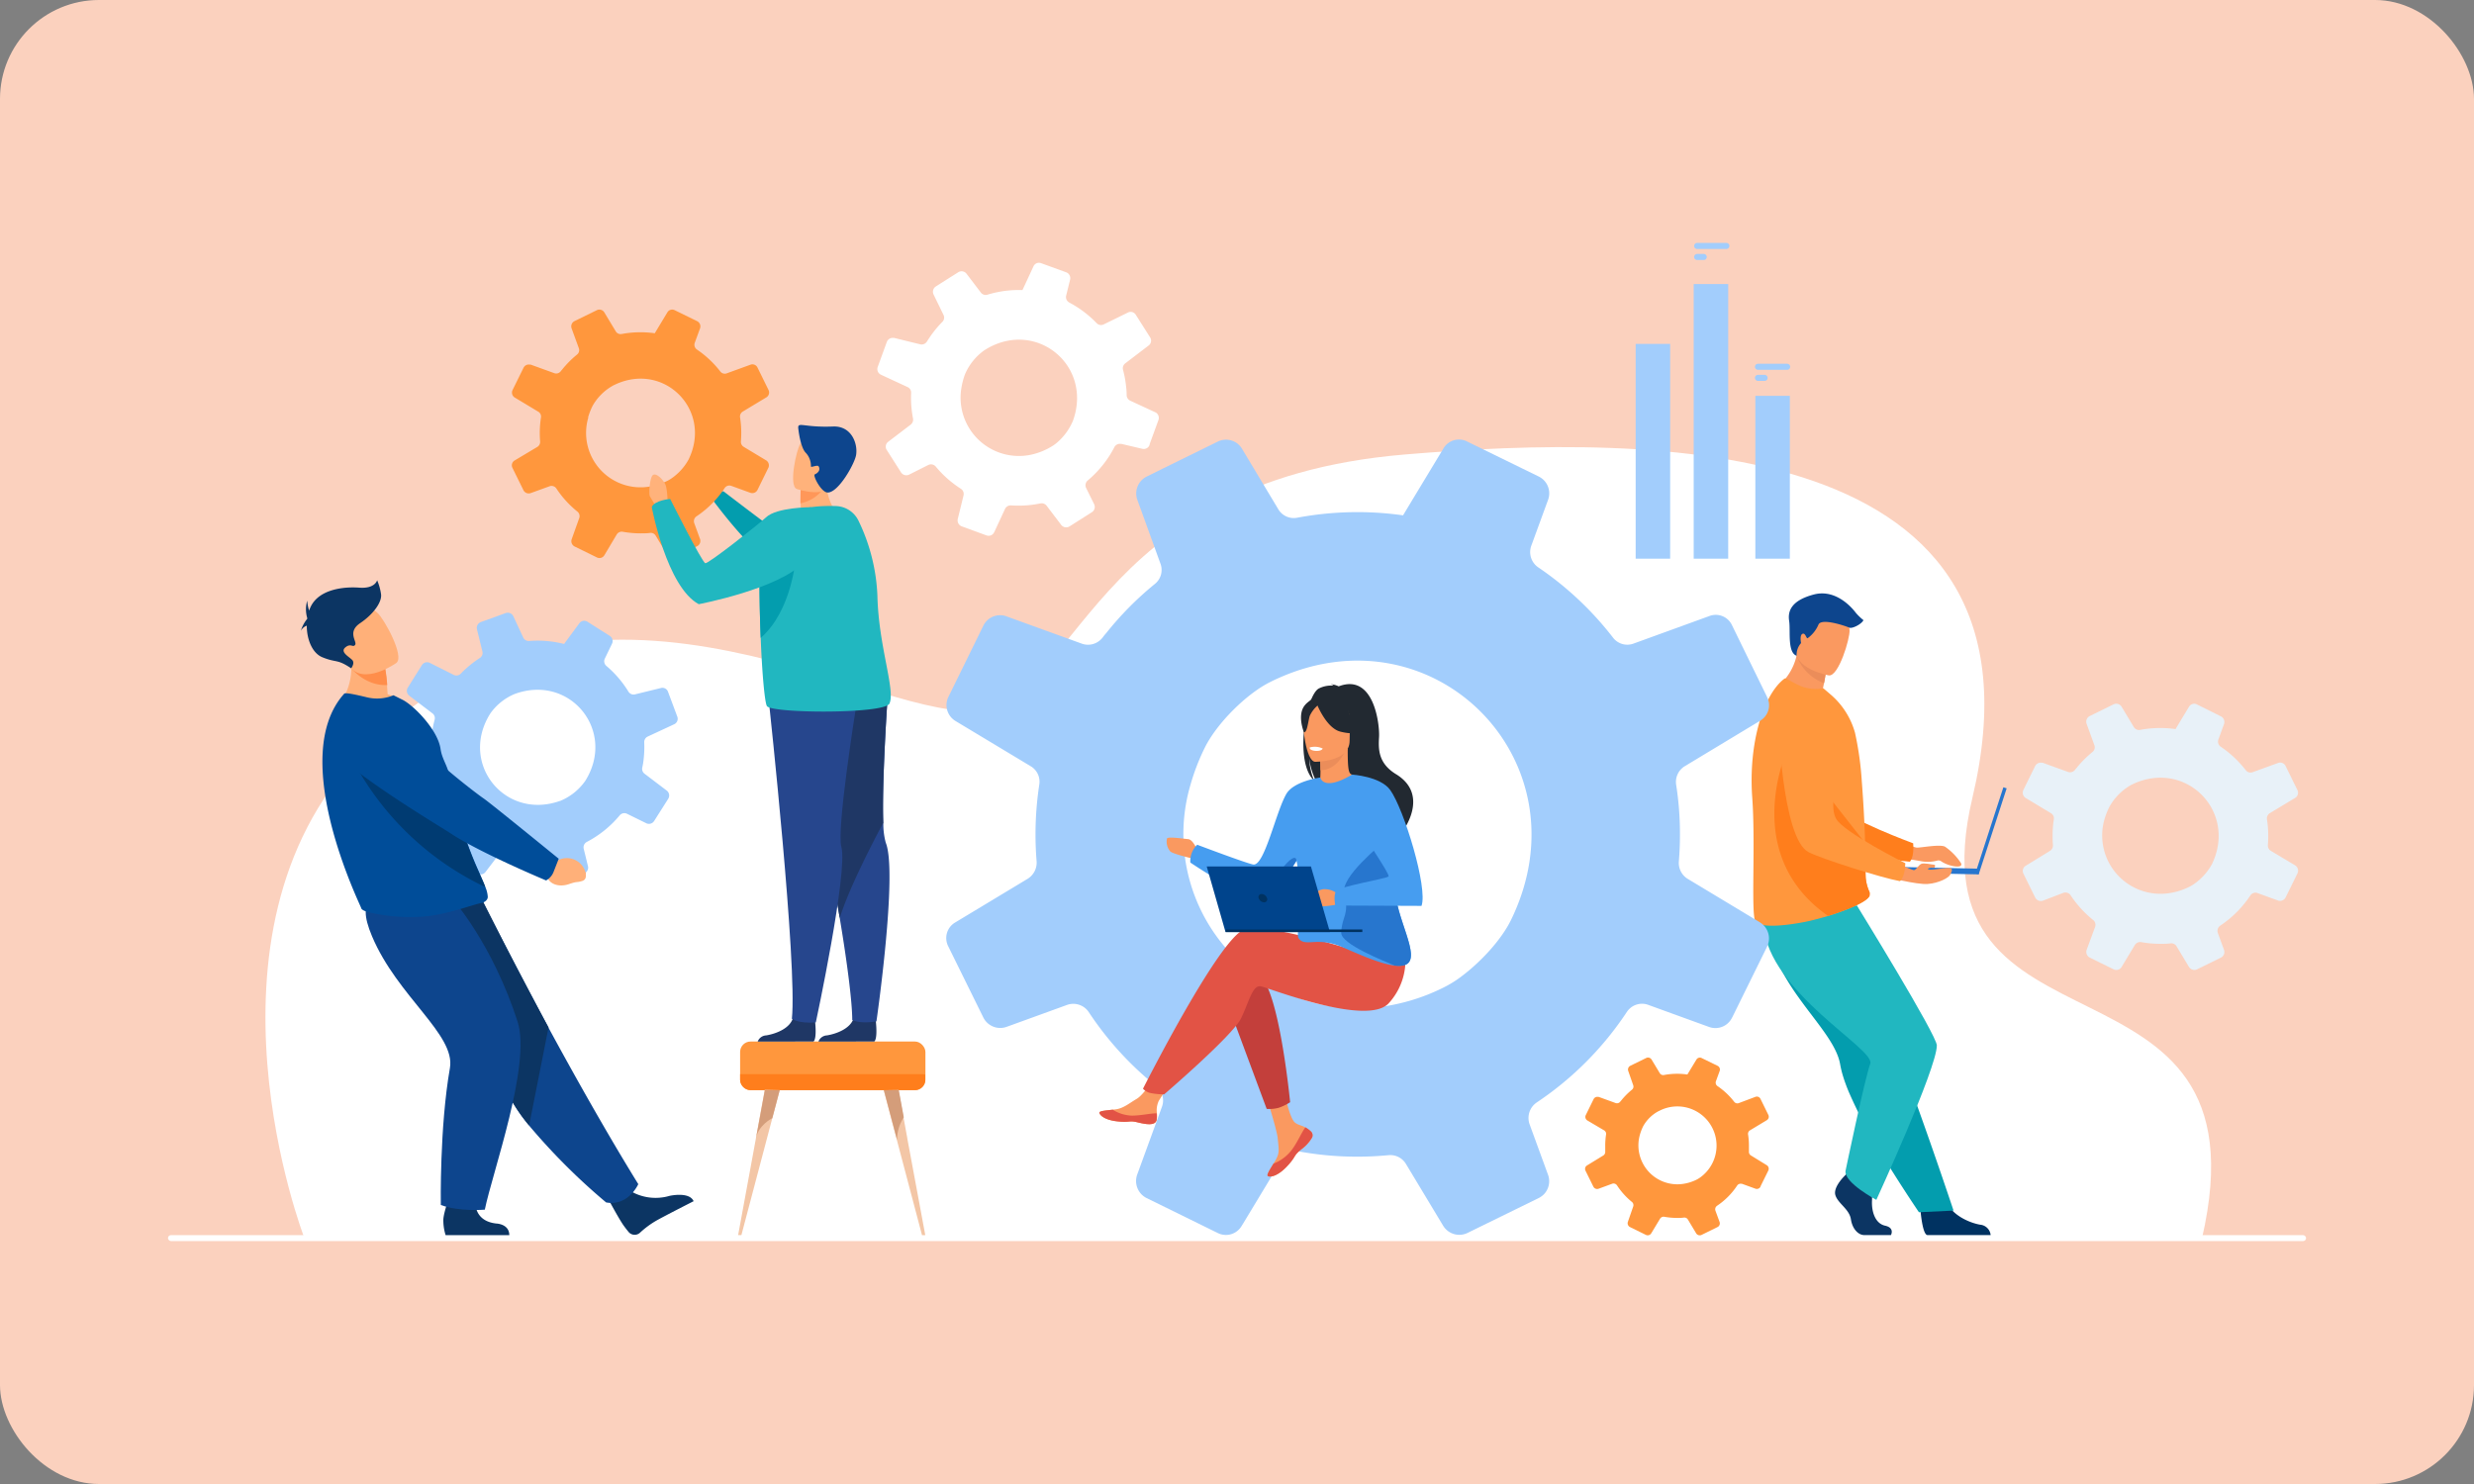
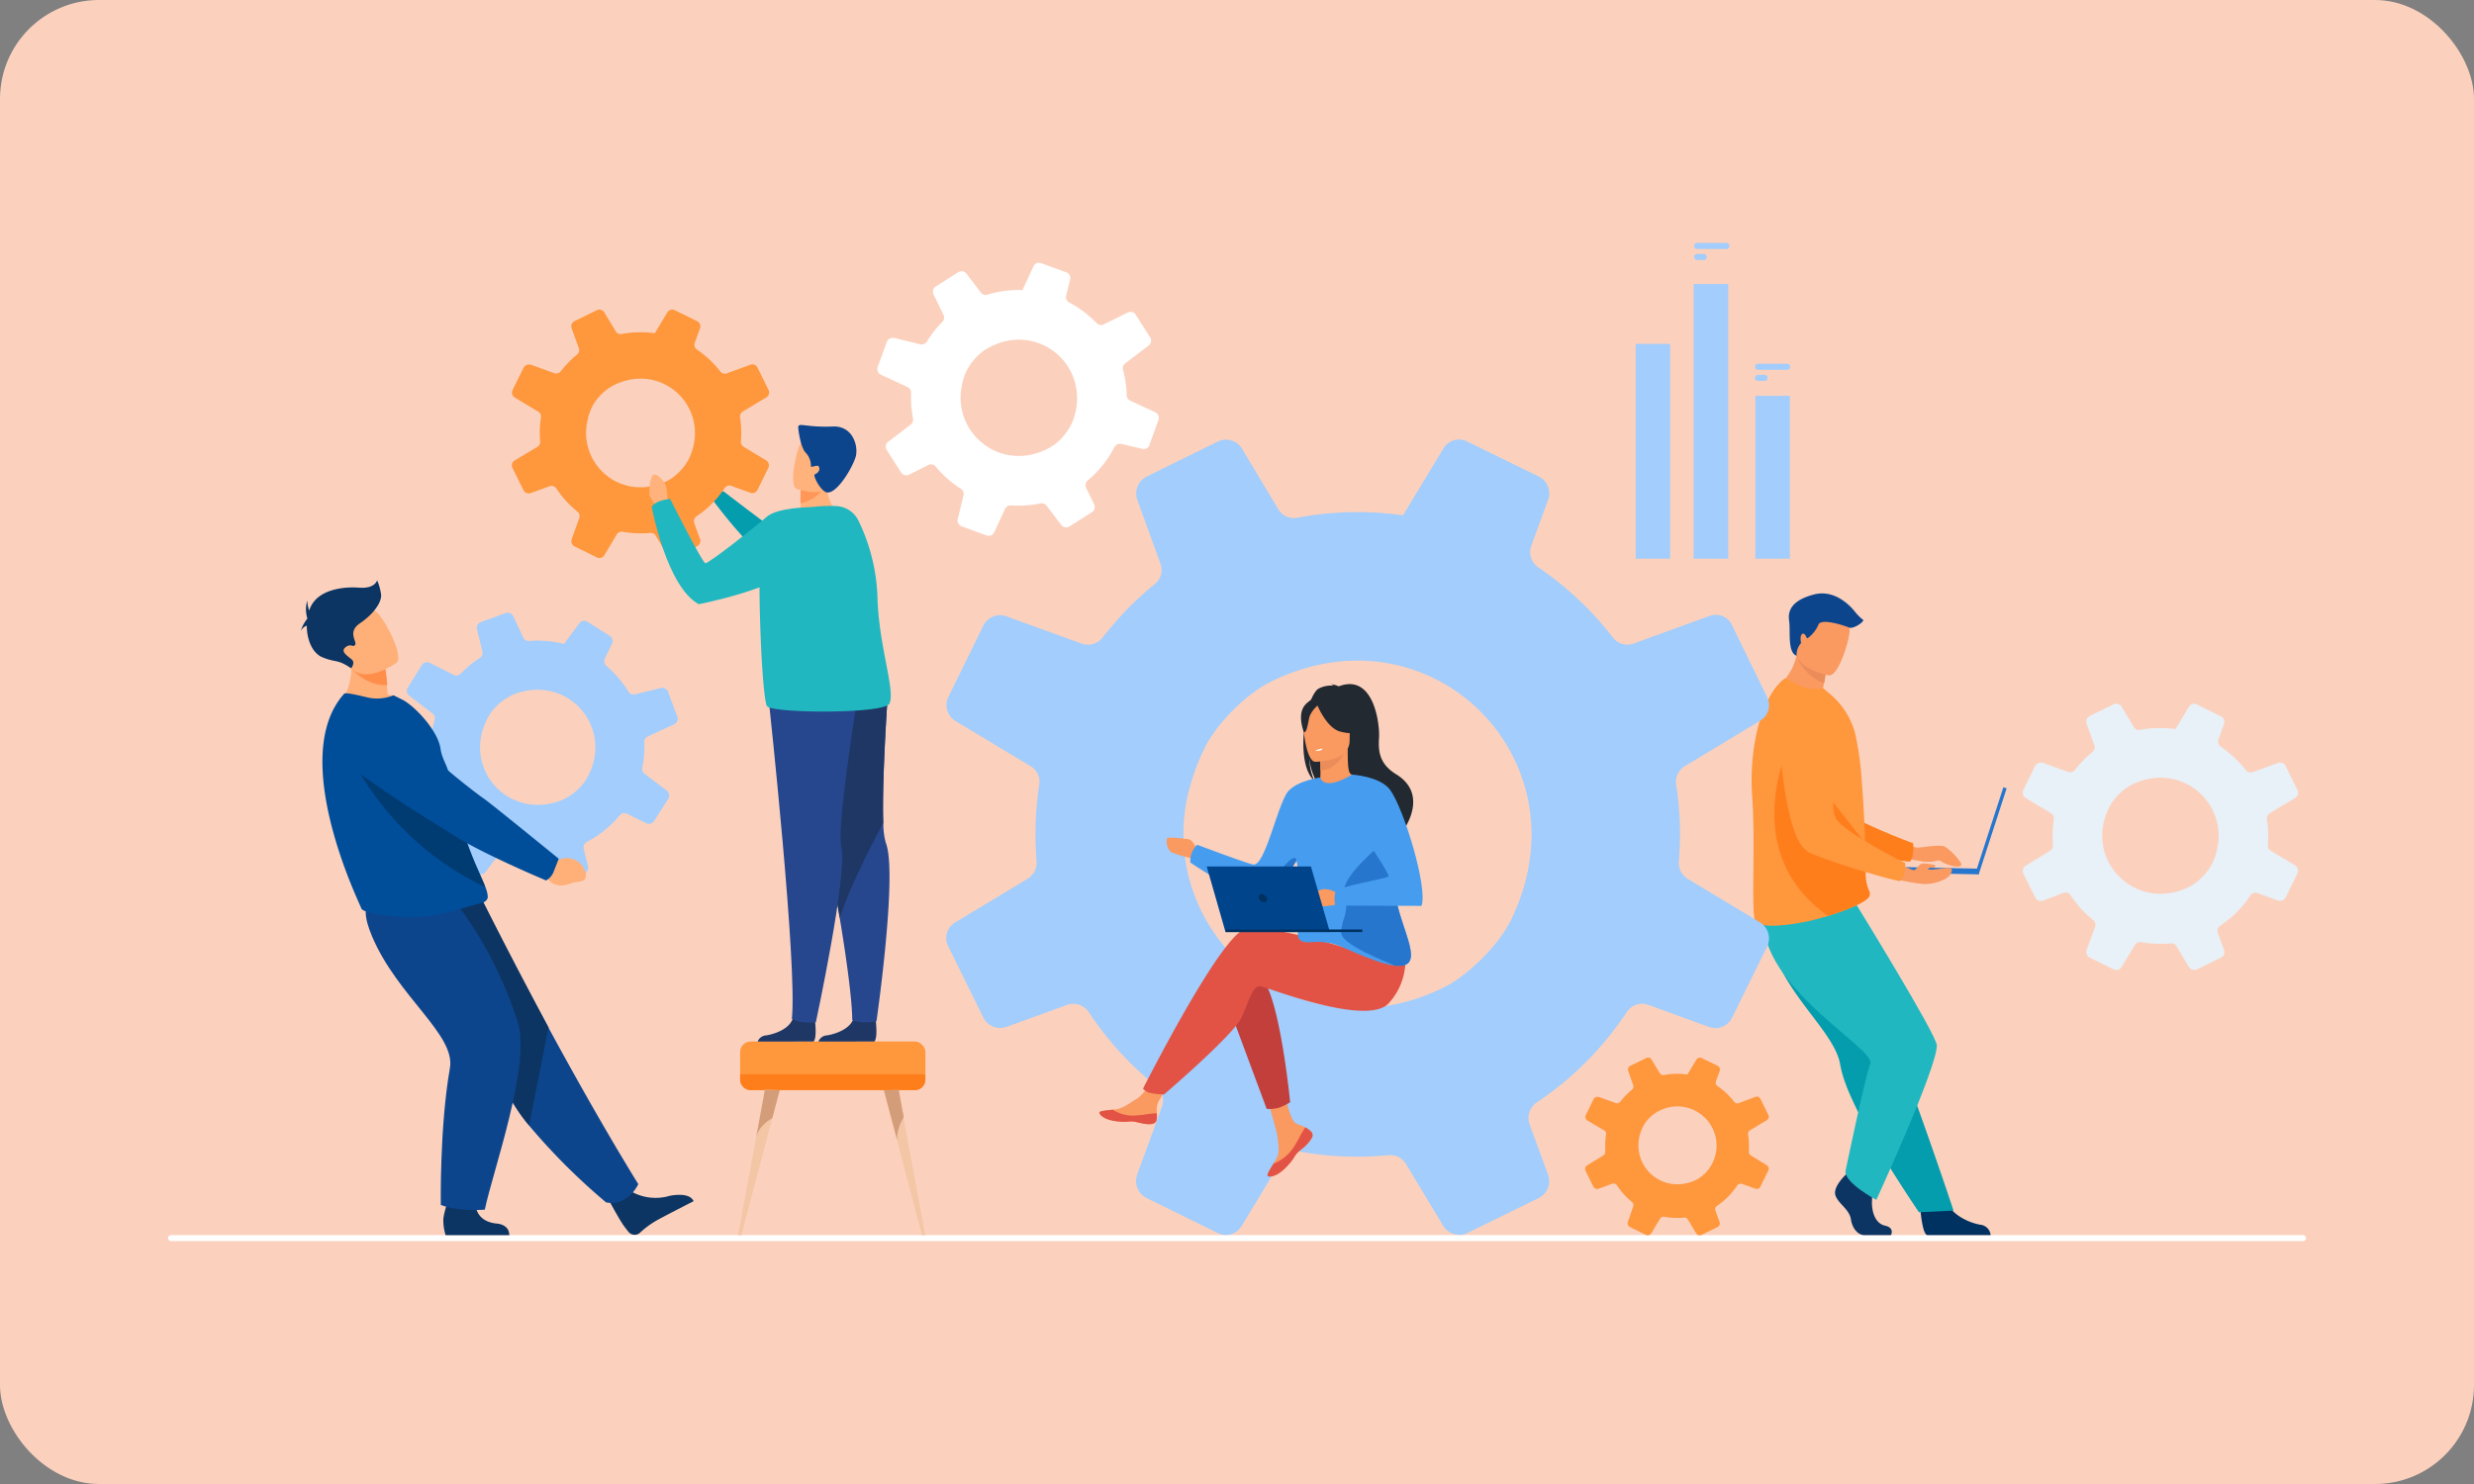
<svg xmlns="http://www.w3.org/2000/svg" viewBox="0 0 500 300">
  <rect x="0" y="0" width="500" height="300" fill="#808080" stroke="none" />
  <defs>
    <style>.cls-1{fill:#fbd1be;}.cls-2{fill:#fff;}.cls-3{fill:#ff8e4b;}.cls-4{fill:#003b72;}.cls-5{fill:#0c3563;}.cls-6{fill:#0d458d;}.cls-7{fill:#a2cdfc;}.cls-8{fill:#ffb079;}.cls-9{fill:#004d99;}.cls-10{fill:#003261;}.cls-11{fill:#039dae;}.cls-12{fill:#21b7c0;}.cls-13{fill:#fa9960;}.cls-14{fill:#ff7e1c;}.cls-15{fill:#ff973d;}.cls-16{fill:#eb8d5a;}.cls-17{fill:#2776ce;}.cls-18{fill:#e8f1f8;}.cls-19{fill:#e25345;}.cls-20{fill:#c33f3b;}.cls-21{fill:#222931;}.cls-22{fill:#469df0;}.cls-23{fill:#00448c;}.cls-24{fill:#f3c6a6;}.cls-25{fill:#d49d7a;}.cls-26{fill:#ffb27b;}.cls-27{fill:#1f3765;}.cls-28{fill:#26468d;}.cls-29{fill:#ff9759;}</style>
  </defs>
  <title>Service- based tie-ups (System Integrators - SIs)</title>
  <g id="Layer_2" data-name="Layer 2">
    <rect class="cls-1" width="500" height="300" rx="20" ry="20" />
-     <path class="cls-2" d="M61.53,250.32s-23.66-61.22,11-97.77c44.65-47.15,102.35-7.74,124-8.89S219.35,97.27,284,91.87c50-4.18,132.16-4.51,114.63,69.4-13.32,56.19,60.8,27.09,46.37,89.16Z" />
    <rect class="cls-2" x="33.95" y="249.69" width="432.11" height="1.2" rx="0.6" ry="0.6" />
    <path class="cls-3" d="M112.14,171.26l1.44,1.17s3.94-1.41,4.82,3.27c0,0,.24,2-1,2a25.31,25.31,0,0,0-2.53-.17c-1.79.05-3.27-.89-3.53-2.34l-.86-1.23Z" />
    <path class="cls-4" d="M112,173.76a2.94,2.94,0,0,0,1.06-2.08S99.74,160.8,98.4,159.91a163.94,163.94,0,0,1-15.28-14.57c-2.27-2.62-5.08-1.61-8.3-.68l-2.65.76c-3.2.92-4,5.39-1.41,7.56,7.39,6.12,19.68,13,22,14.45,5.71,3.59,16.89,7.86,16.89,7.86A7.08,7.08,0,0,0,112,173.76Z" />
    <path class="cls-5" d="M127.15,240.61a10,10,0,0,0,8.17,1.14s4-.91,4.86,1.08c0,0-6.11,3.1-7.66,4a18.51,18.51,0,0,0-3.24,2.43A1.6,1.6,0,0,1,127,249c-.27-.33-.58-.72-.91-1.18-.94-1.28-3.14-5.4-3.14-5.4Z" />
    <path class="cls-6" d="M129,239.38s-2,4.53-6.5,3.7a126.5,126.5,0,0,1-15.6-15.58,35.24,35.24,0,0,1-4.85-7.57c-4.21-9.74-15.56-24.27-22.79-31.64l18.07-6.54s5.79,11.64,13.49,25.94C116.41,218,123,229.68,129,239.38Z" />
    <path class="cls-7" d="M130.09,153.4a21.76,21.76,0,0,0,.11-3.32,1.24,1.24,0,0,1,.72-1.19l5.34-2.48a1.22,1.22,0,0,0,.63-1.52L135,139.83a1.19,1.19,0,0,0-1.4-.75l-5.26,1.29a1.22,1.22,0,0,1-1.33-.55,21.68,21.68,0,0,0-4.47-5.21,1.23,1.23,0,0,1-.3-1.48l1.45-3a1.23,1.23,0,0,0-.45-1.58l-4.51-2.86a1.22,1.22,0,0,0-1.63.29L114,130.18a21.79,21.79,0,0,0-7.06-.6,1.2,1.2,0,0,1-1.19-.69l-2-4.3a1.25,1.25,0,0,0-1.56-.65l-5,1.81a1.26,1.26,0,0,0-.79,1.49l1.08,4.4A1.22,1.22,0,0,1,97,133a21.69,21.69,0,0,0-3.87,3.18,1.24,1.24,0,0,1-1.44.25L86.86,134a1.24,1.24,0,0,0-1.59.45L82.42,139a1.24,1.24,0,0,0,.3,1.65l4.68,3.56a1.22,1.22,0,0,1,.44,1.29,21.71,21.71,0,0,0-.61,3.28q-.1.9-.12,1.78a1.27,1.27,0,0,1-.73,1.12L81.24,154a1.21,1.21,0,0,0-.63,1.51l1.82,5a1.27,1.27,0,0,0,1.49.8l4.17-1a1.23,1.23,0,0,1,1.39.63,21.68,21.68,0,0,0,3.95,5.4,1.25,1.25,0,0,1,.24,1.44l-2.13,4.33a1.27,1.27,0,0,0,.46,1.63l4.48,2.84a1.22,1.22,0,0,0,1.63-.29l3.11-4.08a1.26,1.26,0,0,1,1.36-.44,21.68,21.68,0,0,0,3.74.74q1,.11,2.06.13a1.23,1.23,0,0,1,1.1.71l2,4.37a1.26,1.26,0,0,0,1.57.65l5-1.81a1.24,1.24,0,0,0,.78-1.46l-.86-3.51a1.24,1.24,0,0,1,.63-1.39,21.68,21.68,0,0,0,6.64-5.37,1.22,1.22,0,0,1,1.48-.32l3.89,1.91a1.23,1.23,0,0,0,1.59-.45l2.85-4.49a1.25,1.25,0,0,0-.3-1.66l-4.49-3.41a1.23,1.23,0,0,1-.46-1.22Q130,154.31,130.09,153.4Zm-16.88,8.5c-11.21,4-20.52-7.64-14.08-17.72A11.39,11.39,0,0,1,104,140.3c11.22-4.13,20.6,7.46,14.29,17.55A11.52,11.52,0,0,1,113.21,161.91Z" />
    <path class="cls-5" d="M110.86,207.7l-3.92,19.81a35.24,35.24,0,0,1-4.85-7.57c-4.21-9.74-15.56-24.27-22.79-31.64l18.07-6.54S103.17,193.4,110.86,207.7Z" />
    <path class="cls-5" d="M96.1,243.24s-.2,3.61,4.18,4.1c0,0,2.64.05,2.65,2.35H90.06a9.9,9.9,0,0,1-.46-2.91c-.07-1.53,1.48-5.51,1.48-5.51Z" />
    <path class="cls-6" d="M91.45,181.76s8,8.84,13.16,24.78c2.78,8.67-5.09,30.46-6.63,38,0,0-5.28.45-8.89-.95,0,0-.27-15.64,1.84-27.69,1.18-6.75-10.6-14.43-15.74-26.62-3.5-8.29.76-8.15,6-8.35Z" />
    <path class="cls-8" d="M82.16,142.3c-4.48,2.53-13.64.2-13.64.2a12.77,12.77,0,0,0,2-11.11l3.52,1.79,3.78,1.92a31.33,31.33,0,0,1,.41,3.38c0,.56.08,1.19.11,1.87A11.75,11.75,0,0,1,82.16,142.3Z" />
    <path class="cls-9" d="M98.58,181.3c0,.79-.91,1.16-1.1,1.2-1.81.33-6.85,2.29-11.39,2.74a36.42,36.42,0,0,1-11.28-.76c-.52-.1-1.73-.43-1.82-.93s-15-30.46-3.43-43.31c.27-.3,2.57.24,4.66.74a8.61,8.61,0,0,0,5.3-.43l2,1c2.41,1.35,7,6.13,7.52,9.88.27,1.91,1.36,3.32,1.68,5q.18.93.36,1.82.36,1.74.74,3.31c.68,2.84,1.4,5.28,2.11,7.39s1.49,4.1,2.15,5.66c.86,2,1.58,3.53,2,4.69A5.78,5.78,0,0,1,98.58,181.3Z" />
    <path class="cls-4" d="M98.08,179.33a58.71,58.71,0,0,1-28.4-29s17.14,6.32,21.36,8q.36,1.74.74,3.31c.68,2.84,1.4,5.28,2.11,7.39s1.49,4.1,2.15,5.66C96.9,176.66,97.63,178.17,98.08,179.33Z" />
    <path class="cls-8" d="M110.42,173.57l1.82.67a3.9,3.9,0,0,1,5.92,1.62s.82,1.83-.48,2.23-.83,0-2.66.63-3.63.17-4.32-1.14l-1.24-.91Z" />
    <path class="cls-9" d="M111.92,176.15l1-2.55s-13.77-11.23-15.18-12.19c-1-.66-10.48-7.77-15.12-13.32a9.71,9.71,0,0,0-9.44-3.27l-2.89.61a4.3,4.3,0,0,0-1.92,7.47C76,159.43,88.85,167,91.25,168.59c6,3.92,19.12,9.4,19.12,9.4A3.39,3.39,0,0,0,111.92,176.15Z" />
    <path class="cls-3" d="M78.26,138.48c-4.4.25-7.27-3.39-7.27-3.39a35,35,0,0,0,3.08-1.91l3.78,1.92A31.33,31.33,0,0,1,78.26,138.48Z" />
    <path class="cls-8" d="M80.13,134s-6.67,4.79-9.59.59-5.74-6.41-1.61-9.65,6.09-2.21,7.4-1S81.79,132.6,80.13,134Z" />
    <path class="cls-5" d="M77,120.06a10.75,10.75,0,0,0-.78-2.75s-.42,1.73-3.59,1.49-8.19.31-9.87,3.92c-.11.23-.2.47-.29.71a8.36,8.36,0,0,1-.38-2,6.17,6.17,0,0,0,0,3.5h0l0,.17a7.06,7.06,0,0,0-1.29,2.43A2.2,2.2,0,0,1,62,126.48c0,2.81,1.13,5.56,3.13,6.38,2.93,1.2,2.9.28,5.84,2.24,0,0,.79-1,.25-1.64s-2.57-1.61-1.44-2.57,1.56.12,2-.54-1.67-2.57,1-4.37S77.28,121.67,77,120.06Z" />
    <path class="cls-10" d="M388.06,243.8s.36,5.8,1.48,5.88c.15,0,5.69,0,5.69,0h7.08a2.33,2.33,0,0,0-2.12-2.1c-2.07-.36-5.53-1.81-6.78-4.54S388.06,243.8,388.06,243.8Z" />
    <path class="cls-11" d="M360.05,196.15a48.56,48.56,0,0,0,3.38,5.39c3.72,5.24,7.77,9.55,8.47,13.63a20.19,20.19,0,0,0,.65,2.61c.29.93.66,1.92,1.08,2.93a93.35,93.35,0,0,0,6.29,12c4.07,6.73,7.9,12.35,7.9,12.35l7-.33c-.28-.79-3.35-10.08-7.44-21.44l-5.14-14.25-.68-1.88-1.54-4.26-6.91-19.16s-15.38-6.5-17-2.29C354.85,184.94,355.92,188.34,360.05,196.15Z" />
    <path class="cls-5" d="M373,237.51s-2.57,2.38-2.07,4.08,2.82,2.82,3.14,4.89,1.57,3.2,2.7,3.2h5.39s.83-1.46-1.18-1.9-2.77-2.87-2.64-5.13a40.42,40.42,0,0,0-.19-5.27l-4.27-1Z" />
    <path class="cls-12" d="M375.25,183s16.19,26.26,16.19,28.34c0,4.62-12.23,31.22-12.23,31.22s-6.49-3.43-6.23-5.84c0,0,3.89-18.67,5-21.68s-20.46-14.31-21.59-28Z" />
    <path class="cls-13" d="M383.19,169.45s3.34,1.9,4.27,1.9,4.6-.71,5.63-.19a12,12,0,0,1,3.22,3.31c.62,1.23-2.51.69-4-.36a.94.94,0,0,0-.74-.15,7.35,7.35,0,0,1-3.13.17,55.75,55.75,0,0,0-6.5-.81Z" />
    <path class="cls-14" d="M357.79,143.6s3.46,24.59,9.19,26.8c2.83,1.09,15.32,3.55,19,3.8,0,0,.91-.73.68-3.72,0,0-13.09-4.81-15-7.42-2.77-3.89,1.72-15.89-1.75-19.55S360.65,138.28,357.79,143.6Z" />
    <path class="cls-13" d="M371.32,142.05C366.69,143.25,359,139,359,139a11.35,11.35,0,0,0,4.08-6.4c.06-.22.11-.45.15-.68l2.38-.5,3.53,3.17a30.42,30.42,0,0,1-.52,3.57q-.11.59-.27,1.27A10.9,10.9,0,0,1,371.32,142.05Z" />
    <path class="cls-15" d="M354.13,161.22c.66,8.91-.21,22.46.54,24.81.65,2,8,.82,11,.15,1.09-.25,2.41-.61,3.78-1,3.81-1.18,8-2.86,8.41-4.12a1.07,1.07,0,0,0,0-.14,1.14,1.14,0,0,0,0-.52,8.91,8.91,0,0,1-.79-2.91c-.08-1.76-.06-3.84-.13-6.07,0-.25,0-.53,0-.78v-.23c-.06-2.49-.19-5.11-.34-7.7-.1-1.63-.21-3.24-.33-4.79a64,64,0,0,0-1.37-9.79,15.71,15.71,0,0,0-5-7.79l-1.41-1.21a8.13,8.13,0,0,1-5.1-.68c-1.82-.86-2.44-1.48-2.76-1.25C356.36,140.42,353.34,150.33,354.13,161.22Z" />
    <path class="cls-14" d="M369.44,185.15c3.81-1.18,8-2.86,8.41-4.12a1.07,1.07,0,0,0,0-.14c0-.17,0-.35,0-.52a8.91,8.91,0,0,1-.79-2.91c-.08-1.76-.06-3.84-.13-6.07,0-.25,0-.53,0-.78v-.23l-15.4-19.62S351.16,172.32,369.44,185.15Z" />
    <path class="cls-16" d="M369.16,134.54a30.42,30.42,0,0,1-.52,3.57,9.37,9.37,0,0,1-5.54-5.55c.06-.22.11-.45.15-.68l2.38-.5Z" />
    <path class="cls-13" d="M369.63,136.54s-7.52-1.26-6.67-5.93.46-8,5.3-7.38,5.44,2.56,5.54,4.19S371.61,136.74,369.63,136.54Z" />
    <rect class="cls-17" x="402.05" y="158.81" width="0.7" height="18.27" transform="translate(733.15 452.08) rotate(-161.99)" />
    <rect class="cls-17" x="380.75" y="175.39" width="19.17" height="1.15" transform="translate(776.83 360.22) rotate(-178.78)" />
    <path class="cls-13" d="M381.13,177.25s6.16,1.62,8.47,1.45,4.23-1.27,4.52-1.84.9-1.59-.67-1.4-3.72.52-3.79.22,1.28-.27,1.28-.27.41-.59-.11-.61-2-.43-2.57-.15-1.07,1.3-1.48,1.26-5.15-2.14-5.15-2.14Z" />
    <path class="cls-15" d="M359.32,144.61s.73,24.83,6.18,27.65c2.69,1.39,14.84,5.22,18.48,5.87,0,0,1-.63,1.09-3.63,0,0-12.48-6.22-14-9-2.32-4.17,3.46-15.61.41-19.62S362.75,139.64,359.32,144.61Z" />
    <path class="cls-6" d="M363.1,132.56A3.56,3.56,0,0,1,364,130s-.34-1.61.29-1.87.77,1.09,1.06.87a6.5,6.5,0,0,0,2.15-2.7c.56-1.48,5.65.31,6.24.58s2.5-.71,2.87-1.51a11.17,11.17,0,0,1-1.54-1.48c-.48-.64-3.82-4.93-8.48-3.71s-5.3,3.44-5,5.35S361.19,131.92,363.1,132.56Z" />
    <path class="cls-7" d="M355.66,186.44l-14.58-8.78a3.77,3.77,0,0,1-1.78-3.51q.22-2.7.22-5.46a63.32,63.32,0,0,0-.76-10,3.72,3.72,0,0,1,1.76-3.81l15.23-9.19a3.65,3.65,0,0,0,1.39-4.77L350,126.31a3.61,3.61,0,0,0-4.46-1.8l-15.39,5.59a3.63,3.63,0,0,1-4.18-1.23,65.75,65.75,0,0,0-15.11-14.19,3.74,3.74,0,0,1-1.39-4.34l3.42-9.36A3.78,3.78,0,0,0,311,96.34l-14.5-7.09a3.31,3.31,0,0,0-.91-.32,3.63,3.63,0,0,0-3.86,1.71l-6.57,10.88-1.6,2.66a65.07,65.07,0,0,0-9.17-.65,66,66,0,0,0-12.22,1.13,3.63,3.63,0,0,1-3.81-1.69L251,90.7a3.76,3.76,0,0,0-4.88-1.43l-11.16,5.48-3.19,1.58a3.81,3.81,0,0,0-1.91,4.72l4.66,12.87a3.62,3.62,0,0,1-1.11,4.12,65.26,65.26,0,0,0-9.82,9.92,11.36,11.36,0,0,0-.74.91,2,2,0,0,1-.26.3,3.71,3.71,0,0,1-4,.93l-15.21-5.51a2.72,2.72,0,0,0-.52-.15,3.77,3.77,0,0,0-4.1,2l-7.09,14.45a3.76,3.76,0,0,0,1.43,4.86l15.21,9.15a3.63,3.63,0,0,1,1.73,3.73,66.37,66.37,0,0,0-.76,10.06q0,2.73.22,5.4a3.83,3.83,0,0,1-1.84,3.58L193,186.51a3.65,3.65,0,0,0-1.39,4.73l7.11,14.43a3.82,3.82,0,0,0,4.73,1.91l12.18-4.42a3.75,3.75,0,0,1,4.4,1.43,65.58,65.58,0,0,0,13.61,14.95,3.72,3.72,0,0,1,1.19,4.21l-5,13.7a3.85,3.85,0,0,0,1.91,4.75l14.39,7.07a3.68,3.68,0,0,0,4.79-1.41l.39-.63,7.63-12.64a3.77,3.77,0,0,1,3.92-1.76h0a65.22,65.22,0,0,0,11.51,1c2.1,0,4.16-.11,6.22-.3a3.69,3.69,0,0,1,3.55,1.76l7.5,12.46a3.82,3.82,0,0,0,5,1.47L311,242.18a4.12,4.12,0,0,0,1.06-.78,3.81,3.81,0,0,0,.82-3.86l-3.75-10.27a3.8,3.8,0,0,1,.65-3.68,4.07,4.07,0,0,1,.78-.71,65.34,65.34,0,0,0,18.23-18.31,3.68,3.68,0,0,1,3.71-1.6,3.76,3.76,0,0,1,.61.17l12.31,4.47a3.74,3.74,0,0,0,4.62-1.86l.17-.33,6.93-14.07A3.81,3.81,0,0,0,355.66,186.44ZM240.59,158.68a43.75,43.75,0,0,1,2.93-7.59c2.41-4.85,8.37-10.84,13.24-13.24.52-.26,1-.5,1.56-.74,31.83-14.3,62.52,17,47.09,48.8-2,4.16-6.5,9-10.86,12.07a23.19,23.19,0,0,1-3,1.75,40.4,40.4,0,0,1-13.16,3.9A35.25,35.25,0,0,1,240.59,158.68Z" />
    <path class="cls-15" d="M357.11,235.58l-3.25-2a.84.84,0,0,1-.4-.78q0-.6,0-1.22a14.13,14.13,0,0,0-.17-2.23.83.83,0,0,1,.39-.85l3.4-2.05a.82.82,0,0,0,.31-1.06l-1.6-3.26a.81.81,0,0,0-1-.4L351.41,223a.81.81,0,0,1-.93-.27,14.68,14.68,0,0,0-3.37-3.17.84.84,0,0,1-.31-1l.76-2.09a.84.84,0,0,0-.41-1l-3.24-1.58a.74.74,0,0,0-.2-.07.81.81,0,0,0-.86.38l-1.47,2.43-.36.59a14.52,14.52,0,0,0-2-.15,14.73,14.73,0,0,0-2.73.25.81.81,0,0,1-.85-.38l-1.65-2.74a.84.84,0,0,0-1.09-.32l-2.49,1.22-.71.35a.85.85,0,0,0-.43,1.05l1,2.87a.81.81,0,0,1-.25.92,14.58,14.58,0,0,0-2.19,2.21l-.17.2-.06.07a.83.83,0,0,1-.9.21l-3.39-1.23-.12,0a.84.84,0,0,0-.92.45l-1.58,3.22a.84.84,0,0,0,.32,1.09l3.39,2a.81.81,0,0,1,.39.83,14.79,14.79,0,0,0-.17,2.25q0,.61,0,1.21a.85.85,0,0,1-.41.8l-3.27,2a.82.82,0,0,0-.31,1.06l1.59,3.22a.85.85,0,0,0,1.06.43l2.72-1a.84.84,0,0,1,1,.32,14.64,14.64,0,0,0,3,3.34.83.83,0,0,1,.27.94L329,247a.86.86,0,0,0,.43,1.06l3.21,1.58a.82.82,0,0,0,1.07-.31l.09-.14,1.7-2.82a.84.84,0,0,1,.87-.39h0a14.55,14.55,0,0,0,2.57.23c.47,0,.93,0,1.39-.07a.82.82,0,0,1,.79.39l1.67,2.78a.85.85,0,0,0,1.11.33l3.21-1.58a.92.92,0,0,0,.24-.17.85.85,0,0,0,.18-.86l-.84-2.29a.85.85,0,0,1,.15-.82.92.92,0,0,1,.17-.16,14.58,14.58,0,0,0,4.07-4.09.82.82,0,0,1,.83-.36l.14,0,2.75,1a.83.83,0,0,0,1-.41l0-.07,1.55-3.14A.85.85,0,0,0,357.11,235.58Zm-25.68-6.2a9.77,9.77,0,0,1,.65-1.69,7.67,7.67,0,0,1,3-3l.35-.17a7.92,7.92,0,0,1,8.08,13.58,5.14,5.14,0,0,1-.66.39,9,9,0,0,1-2.94.87A7.87,7.87,0,0,1,331.43,229.38Z" />
    <path class="cls-18" d="M463.81,174.91,458.94,172a1.26,1.26,0,0,1-.6-1.17q.07-.9.07-1.83a21.2,21.2,0,0,0-.25-3.35,1.24,1.24,0,0,1,.59-1.27l5.09-3.07a1.22,1.22,0,0,0,.47-1.6l-2.4-4.88a1.21,1.21,0,0,0-1.49-.6l-5.15,1.87a1.21,1.21,0,0,1-1.4-.41,22,22,0,0,0-5.06-4.74,1.25,1.25,0,0,1-.47-1.45l1.14-3.13a1.27,1.27,0,0,0-.62-1.55L444,142.4a1.12,1.12,0,0,0-.3-.11,1.21,1.21,0,0,0-1.29.57l-2.2,3.64-.53.89a21.75,21.75,0,0,0-3.07-.22,22.09,22.09,0,0,0-4.09.38,1.21,1.21,0,0,1-1.27-.57l-2.47-4.11a1.26,1.26,0,0,0-1.63-.48l-3.73,1.83-1.07.53a1.27,1.27,0,0,0-.64,1.58l1.56,4.3a1.21,1.21,0,0,1-.37,1.38,21.83,21.83,0,0,0-3.29,3.32,3.85,3.85,0,0,0-.25.3l-.09.1a1.24,1.24,0,0,1-1.34.31l-5.09-1.84-.17,0a1.26,1.26,0,0,0-1.37.67l-2.37,4.83a1.26,1.26,0,0,0,.48,1.63l5.09,3.06a1.21,1.21,0,0,1,.58,1.25,22.18,22.18,0,0,0-.25,3.37q0,.91.07,1.81a1.28,1.28,0,0,1-.61,1.2l-4.89,3a1.22,1.22,0,0,0-.47,1.58l2.38,4.83a1.28,1.28,0,0,0,1.58.64L417,180.5a1.25,1.25,0,0,1,1.47.48,21.94,21.94,0,0,0,4.55,5,1.25,1.25,0,0,1,.4,1.41L421.72,192a1.29,1.29,0,0,0,.64,1.59l4.81,2.37a1.23,1.23,0,0,0,1.6-.47l.13-.21,2.55-4.23a1.26,1.26,0,0,1,1.31-.59h0a21.81,21.81,0,0,0,3.85.34c.7,0,1.39,0,2.08-.1a1.24,1.24,0,0,1,1.19.59l2.51,4.17a1.28,1.28,0,0,0,1.66.49l4.81-2.37a1.38,1.38,0,0,0,.35-.26,1.27,1.27,0,0,0,.27-1.29l-1.25-3.43a1.27,1.27,0,0,1,.22-1.23,1.35,1.35,0,0,1,.26-.24,21.86,21.86,0,0,0,6.1-6.12,1.23,1.23,0,0,1,1.24-.53l.2.06,4.12,1.5a1.25,1.25,0,0,0,1.55-.62l.06-.11,2.32-4.71A1.27,1.27,0,0,0,463.81,174.91Zm-38.49-9.28a14.64,14.64,0,0,1,1-2.54,11.49,11.49,0,0,1,4.43-4.43l.52-.25c10.64-4.78,20.91,5.67,15.75,16.32a11.92,11.92,0,0,1-3.63,4,7.74,7.74,0,0,1-1,.58,13.51,13.51,0,0,1-4.4,1.3A11.79,11.79,0,0,1,425.32,165.62Z" />
    <path class="cls-2" d="M233.58,83.39,228.42,81a1.26,1.26,0,0,1-.72-1.1q0-.91-.12-1.82a21.18,21.18,0,0,0-.61-3.3,1.24,1.24,0,0,1,.45-1.33l4.73-3.61a1.22,1.22,0,0,0,.29-1.64l-2.91-4.59a1.21,1.21,0,0,0-1.55-.44l-4.92,2.41a1.21,1.21,0,0,1-1.43-.26,22,22,0,0,0-5.54-4.17,1.25,1.25,0,0,1-.62-1.39l.8-3.23a1.27,1.27,0,0,0-.78-1.48L210.4,53.2a1.11,1.11,0,0,0-.31-.07,1.21,1.21,0,0,0-1.22.71l-1.79,3.86-.44.94a21.74,21.74,0,0,0-3.07.11,22.08,22.08,0,0,0-4,.82,1.21,1.21,0,0,1-1.33-.42l-2.9-3.81a1.26,1.26,0,0,0-1.68-.3l-3.51,2.22-1,.64a1.27,1.27,0,0,0-.47,1.64l2,4.11a1.21,1.21,0,0,1-.22,1.41,21.83,21.83,0,0,0-2.91,3.65,3.82,3.82,0,0,0-.21.33.67.67,0,0,1-.08.11,1.24,1.24,0,0,1-1.3.45l-5.26-1.29-.18,0a1.26,1.26,0,0,0-1.29.81l-1.84,5.06a1.26,1.26,0,0,0,.65,1.57l5.39,2.5a1.21,1.21,0,0,1,.71,1.18,22.24,22.24,0,0,0,.11,3.37q.1.91.27,1.79a1.28,1.28,0,0,1-.48,1.26l-4.55,3.47a1.22,1.22,0,0,0-.29,1.62l2.89,4.54a1.28,1.28,0,0,0,1.64.47L187.61,94a1.25,1.25,0,0,1,1.51.32,21.93,21.93,0,0,0,5.06,4.48,1.25,1.25,0,0,1,.55,1.36l-1.16,4.74a1.29,1.29,0,0,0,.81,1.51l5,1.83a1.23,1.23,0,0,0,1.54-.64l.11-.22,2.08-4.48a1.26,1.26,0,0,1,1.24-.73h0a21.81,21.81,0,0,0,3.87-.08c.7-.08,1.38-.19,2.06-.32a1.24,1.24,0,0,1,1.24.46l2.94,3.87a1.28,1.28,0,0,0,1.7.31l4.52-2.87a1.38,1.38,0,0,0,.32-.3,1.27,1.27,0,0,0,.13-1.31l-1.62-3.28a1.27,1.27,0,0,1,.08-1.25,1.36,1.36,0,0,1,.23-.26,21.86,21.86,0,0,0,5.4-6.75,1.23,1.23,0,0,1,1.18-.66l.21,0,4.25,1a1.25,1.25,0,0,0,1.47-.78l0-.12,1.8-4.93A1.27,1.27,0,0,0,233.58,83.39Zm-39.26-5.08a14.61,14.61,0,0,1,.7-2.63,11.49,11.49,0,0,1,3.93-4.88l.49-.3c10.07-5.9,21.4,3.38,17.42,14.53a11.92,11.92,0,0,1-3.18,4.4,7.75,7.75,0,0,1-.92.69,13.51,13.51,0,0,1-4.24,1.77A11.79,11.79,0,0,1,194.32,78.31Z" />
    <path class="cls-13" d="M265,228.79a1.07,1.07,0,0,1,.19,1.14h0a7.09,7.09,0,0,1-2.24,2.46l-.36.3-.08.07-.06.06c-1,.91-.61,1.12-2.38,3-2,2.1-3.41,2.14-3.8,1.95s.35-1.28,1.1-2.53l.11-.18.3-.5c.88-1.51.66-2.21.45-4.45-.17-1.82-2.83-10.18-2.83-10.18l3.87-.67s1.16,6.65,2.45,7.68c.69.55,1.45.55,2.11,1l.14.09A5.08,5.08,0,0,1,265,228.79Z" />
    <path class="cls-19" d="M265,228.79a1.07,1.07,0,0,1,.19,1.14h0a8.22,8.22,0,0,1-2.24,2.45l-.36.31-.08.07-.06.06c-1,.91-.61,1.12-2.38,3-2,2.1-3.41,2.14-3.8,1.95s.35-1.28,1.1-2.53a8.6,8.6,0,0,0,3.6-2.65c1.21-1.55,2-3.54,2.85-4.7l.14.09A5.08,5.08,0,0,1,265,228.79Z" />
    <path class="cls-13" d="M233.79,226.37c-.24,1.19-1.94,1-3.84.53s-1.45.09-4.15-.21-3.52-1.31-3.61-1.71,1.26-.48,2.7-.65l.54-.06c1.62-.2,2.8-1.25,4.27-2.11s3.47-4.12,3.47-4.12l3.71.29s-1.95,3-2.7,4.24a4.48,4.48,0,0,0-.36,2.53A4.76,4.76,0,0,1,233.79,226.37Z" />
    <path class="cls-19" d="M229.95,226.9c-1.9-.46-1.45.09-4.15-.21s-3.52-1.31-3.61-1.71,1.26-.48,2.7-.65v0a7.63,7.63,0,0,0,3.87,1.2c1.83,0,3.78-.48,5-.46a4.76,4.76,0,0,1,0,1.27C233.55,227.57,231.85,227.37,229.95,226.9Z" />
    <path class="cls-13" d="M242,171.89s-.88-2.17-1.86-2.25-4.07-.57-4.29-.13a3.06,3.06,0,0,0,.66,2.61c.66.57,4.77,1.5,4.77,1.5Z" />
    <path class="cls-20" d="M248,202.65l8,21.52a7.32,7.32,0,0,0,2.41-.22,10.37,10.37,0,0,0,2.33-1.13s-2-20.66-5.62-25S248,202.65,248,202.65Z" />
    <path class="cls-19" d="M279.62,194s-23-7.77-28.1-6.12S231,220.09,231,220.09a3,3,0,0,0,1.29.82,12.22,12.22,0,0,0,3,.31s13.88-11.9,15.54-15.37,2.31-6.78,4-6.45,21.32,8.1,25.78,3.47a12.88,12.88,0,0,0,3.3-10.64Z" />
    <path class="cls-21" d="M265.59,157.81a13.06,13.06,0,0,1-1-4.5,13.81,13.81,0,0,0,1.61,5c4.78,3.14,13.94,13.61,13.75,15.59,0,0,3.23-5.47,3.28-5.5s6-7.57-1.1-11.9c-3.58-2.2-3.57-5-3.42-7.49s-1-13-8.16-10.26a4.68,4.68,0,0,0-1.67-.44,1.41,1.41,0,0,1,.64.3,5.57,5.57,0,0,0-3,.58C263.9,140.67,261.54,154.09,265.59,157.81Z" />
    <path class="cls-13" d="M266.5,158.44a6.62,6.62,0,0,0,4.06.74,5.27,5.27,0,0,0,2.7-2.59c-.7-.14-.9-1.1-.88-5.22l-.32.06-5.31,1.05s.12,1.67.12,3.24C266.88,157,266.8,158.3,266.5,158.44Z" />
    <path class="cls-16" d="M266.75,152.48s.12,1.67.12,3.24c3-.08,4.54-2.79,5.18-4.3Z" />
    <path class="cls-21" d="M272.61,150.85a15.61,15.61,0,0,0,1.93-4.56c.27-1.5-.5-7.07-6.09-6.27a7.6,7.6,0,0,0-3.15,1.19c-1.21.82-3,2.59-1,7.45l.51,1.64Z" />
    <path class="cls-13" d="M265.76,154s7,.12,7-4.26.92-7.31-3.57-7.57-5.36,1.41-5.72,2.87S263.93,153.83,265.76,154Z" />
    <path class="cls-21" d="M266,142s1.92,5.14,4.88,5.9,4.23,0,4.23,0A8.36,8.36,0,0,1,272.4,143S267.47,139.59,266,142Z" />
    <path class="cls-21" d="M266.5,142.45a6.21,6.21,0,0,0-1.79,2.26c-.35,1.11-.51,3.41-1.18,3.33,0,0-1.45-3.49.18-5.47S266.5,142.45,266.5,142.45Z" />
    <path class="cls-22" d="M282.15,177.35c.69-2.91-1.66-8.55-4.13-13.22-2.23-4.23-4.55-7.67-4.76-7.54-5.89,3.5-6.42.59-6.42.59s-5.35.71-6.87,3.32c-2.1,3.61-4.38,14.43-6.62,14.27-1-.07-11.39-4-11.39-4a4.54,4.54,0,0,0-1.39,3.6A108.16,108.16,0,0,0,250,180c2.29,1.16,4.35,2,5.33,1.74,2-.46,5-5,6.71-7.72v0c2.12,12-.76,14.75.7,16s3.75-.64,8.59,1.46c3.18,1.38,7.59,3.37,10.56,3.72,1.56.18,2.72-.09,3.1-1.14C286.12,191,280.83,182.89,282.15,177.35Z" />
-     <path class="cls-2" d="M267.32,151.32s-.13.56-1.51.47c0,0-1.16-.07-1.13-.68A3.74,3.74,0,0,1,267.32,151.32Z" />
+     <path class="cls-2" d="M267.32,151.32s-.13.56-1.51.47A3.74,3.74,0,0,1,267.32,151.32Z" />
    <path class="cls-17" d="M285,194.07c-.38,1.05-1.54,1.32-3.1,1.14-2.06-.9-10.94-4.34-10.84-6.67.15-3.45,1.71-3.56.61-7.82-.88-3.42,7.32-9.78,8.63-11.17,2.46,4.67,2.53,4.89,1.84,7.8C280.83,182.89,286.12,191,285,194.07Z" />
    <path class="cls-17" d="M262,174c-1.66,2.69-4.74,7.26-6.71,7.72-1,.23-3-.58-5.33-1.74a13.84,13.84,0,0,0,4.87.27c1.71-.17,2.2-2.26,4.9-5.4C261.53,172.84,262,173.36,262,174Z" />
    <path class="cls-13" d="M270.28,180.64a4.24,4.24,0,0,0-2.89-.88c-1.41.28-2.09,1.24-2,1.68a2.51,2.51,0,0,0,1.87,1.79,20.27,20.27,0,0,0,4.13-.66Z" />
    <path class="cls-22" d="M273.26,156.59s5.73.35,7.71,3.12c2.79,3.89,7.64,19.79,6.32,23.42l-17.43-.07s-.42-2,.17-2.93,10.14-2.5,10.58-2.94-5.51-8.59-5.51-9.92S273.26,156.59,273.26,156.59Z" />
    <polygon class="cls-23" points="264.94 175.16 243.88 175.16 247.68 188.42 268.78 188.42 264.94 175.16" />
    <rect class="cls-10" x="247.75" y="187.9" width="27.58" height="0.52" />
    <path class="cls-10" d="M256.07,181.57a1.21,1.21,0,0,0-1.09-.84.61.61,0,0,0-.6.84,1.21,1.21,0,0,0,1.09.84A.61.61,0,0,0,256.07,181.57Z" />
    <rect class="cls-15" x="149.58" y="210.55" width="37.45" height="9.84" rx="2.11" ry="2.11" />
    <path class="cls-14" d="M187,217.26v1a2.12,2.12,0,0,1-2.11,2.11H151.69a2.12,2.12,0,0,1-2.11-2.11v-1.11h36.85A2.21,2.21,0,0,1,187,217.26Z" />
    <path class="cls-24" d="M157.58,220.39l-1.5,5.67h0l-6.24,23.62h-.66l3.6-19.59V230l1.78-9.69Z" />
    <path class="cls-25" d="M157.58,220.39l-1.5,5.67h0c-.09,0-2.81,1.45-3.28,4l1.78-9.69Z" />
    <path class="cls-24" d="M187,249.69h-.66l-5.08-19.24h0l-1.16-4.37h0l-1.5-5.67,3-.05,1,5.54.76,4.15v.06Z" />
    <path class="cls-24" d="M176.91,227.83h0S176.89,227.8,176.91,227.83Z" />
    <path class="cls-25" d="M182.66,225.88a8.26,8.26,0,0,0-1.36,4.56l-1.16-4.37h0l-1.5-5.67,3-.05Z" />
    <g id="man">
      <path class="cls-11" d="M145,99.88c.77-.81,1.3-.5,1.3-.5s9.12,7,10,7.51,12.73.85,12.73.85,4.75-.05,5.9,2.39a4.85,4.85,0,0,1-.74,5.29,4.91,4.91,0,0,1-5.27,1.7c-4.35-1.27-13-3.86-14.62-4.85-3.6-2.2-10.11-11-10.11-11A3.51,3.51,0,0,1,145,99.88Z" />
      <path class="cls-15" d="M154.85,93.07l-4.55-2.74a1.18,1.18,0,0,1-.56-1.1q.07-.84.07-1.71a19.77,19.77,0,0,0-.24-3.13,1.16,1.16,0,0,1,.55-1.19l4.76-2.87a1.14,1.14,0,0,0,.44-1.49l-2.24-4.56a1.13,1.13,0,0,0-1.39-.56l-4.81,1.75a1.13,1.13,0,0,1-1.31-.38,20.54,20.54,0,0,0-4.72-4.43,1.17,1.17,0,0,1-.44-1.36l1.07-2.92a1.18,1.18,0,0,0-.58-1.45l-4.53-2.22a1,1,0,0,0-.28-.1,1.13,1.13,0,0,0-1.21.53l-2.05,3.4-.5.83a20.32,20.32,0,0,0-2.87-.2,20.62,20.62,0,0,0-3.82.35,1.13,1.13,0,0,1-1.19-.53l-2.31-3.83a1.17,1.17,0,0,0-1.53-.45l-3.49,1.71-1,.49a1.19,1.19,0,0,0-.6,1.47l1.46,4a1.13,1.13,0,0,1-.35,1.29,20.38,20.38,0,0,0-3.07,3.1,3.57,3.57,0,0,0-.23.28l-.08.09a1.16,1.16,0,0,1-1.25.29l-4.75-1.72-.16,0a1.18,1.18,0,0,0-1.28.63l-2.22,4.51a1.17,1.17,0,0,0,.45,1.52l4.75,2.86a1.13,1.13,0,0,1,.54,1.17,20.73,20.73,0,0,0-.24,3.14q0,.85.07,1.69a1.2,1.2,0,0,1-.57,1.12L104,93.09a1.14,1.14,0,0,0-.44,1.48l2.22,4.51a1.19,1.19,0,0,0,1.48.6l3.81-1.38a1.17,1.17,0,0,1,1.37.45,20.48,20.48,0,0,0,4.25,4.67,1.16,1.16,0,0,1,.37,1.32L115.54,109a1.2,1.2,0,0,0,.6,1.48l4.5,2.21a1.15,1.15,0,0,0,1.5-.44l.12-.2,2.38-4a1.18,1.18,0,0,1,1.22-.55h0a20.39,20.39,0,0,0,3.6.32c.66,0,1.3,0,1.94-.09a1.15,1.15,0,0,1,1.11.55l2.34,3.89a1.19,1.19,0,0,0,1.55.46l4.49-2.21a1.29,1.29,0,0,0,.33-.24,1.19,1.19,0,0,0,.26-1.21l-1.17-3.21a1.19,1.19,0,0,1,.2-1.15,1.27,1.27,0,0,1,.24-.22,20.42,20.42,0,0,0,5.7-5.72,1.15,1.15,0,0,1,1.16-.5l.19.05,3.85,1.4a1.17,1.17,0,0,0,1.44-.58l.05-.1,2.16-4.4A1.19,1.19,0,0,0,154.85,93.07Zm-36-8.67a13.65,13.65,0,0,1,.92-2.37A10.74,10.74,0,0,1,124,77.89l.49-.23C134.39,73.19,144,83,139.16,92.9a11.13,11.13,0,0,1-3.39,3.77,7.24,7.24,0,0,1-.93.55,12.62,12.62,0,0,1-4.11,1.22A11,11,0,0,1,118.9,84.4Z" />
      <path class="cls-26" d="M134.94,102.17s0-3.37-.52-4.35S132.67,95.62,132,96s-.91,3.67-.69,4.26a26.07,26.07,0,0,0,1.79,2.79Z" />
      <path class="cls-27" d="M176.69,210.55c.75-.64.3-4.24.3-4.24s-3.87-3.09-4.4-.72-3.67,3.43-5.46,3.72a1.93,1.93,0,0,0-1.72,1.25Z" />
      <path class="cls-28" d="M177.13,206.48c-3.58.56-4.89-.3-4.89-.3,0-3.53-1-11.47-2.53-20.6-2-12-4.63-26.12-6.31-34.8-1-5-1.61-8.2-1.61-8.2l2.93-.06,14.59-.29s-1.09,16.15-.79,24.12a14.9,14.9,0,0,0,.49,4C181.48,176.39,177.13,206.48,177.13,206.48Z" />
      <path class="cls-27" d="M178.5,166.36c-2,3.71-6.95,13.26-8.79,19.22-2-12-4.63-26.12-6.31-34.8a25.08,25.08,0,0,1,1.31-8.26l14.59-.29S178.2,158.38,178.5,166.36Z" />
      <path class="cls-27" d="M164.41,210.55c.75-.64.3-4.24.3-4.24s-3.87-3.09-4.4-.72-3.67,3.43-5.46,3.72a1.93,1.93,0,0,0-1.72,1.25Z" />
      <path class="cls-28" d="M155.44,142.23s5.73,53,4.6,63.72c0,0,1.23,1,4.84.74,0,0,6.55-30.55,5.16-35.49-1-3.44,2.88-27.71,2.88-27.71Z" />
      <path class="cls-26" d="M169.55,104.31s-7.29,3.64-10.9,2a11.06,11.06,0,0,1,3.22-2.78c0-.65-.06-1.23-.07-1.75,0-1.72.05-2.7.05-2.7L165,96.78l2.13-1.55a13.8,13.8,0,0,0-.09,2.66A10.52,10.52,0,0,0,169.55,104.31Z" />
      <path class="cls-29" d="M167,97.88a7.59,7.59,0,0,1-5.24,3.87c0-1.72.05-2.7.05-2.7L165,96.78A7.08,7.08,0,0,1,167,97.88Z" />
      <path class="cls-26" d="M161,98.84s6.52,2.32,7.91-1.76,3.16-6.54-.95-8.19-5.45-.37-6.24.88S159.38,98.13,161,98.84Z" />
      <path class="cls-12" d="M179.76,142.23c-1,2.13-23.63,2-24.75.53-.45-.61-1-6.71-1.27-13.81-.16-3.93-.26-8.17-.24-11.94,0-6.16.38-11.09,1.25-11.46,4.84-2.1,7.84-3.44,14.17-3.25a5.25,5.25,0,0,1,4.57,2.94,38.2,38.2,0,0,1,3.84,15.31C177.58,130.71,181,139.55,179.76,142.23Z" />
-       <path class="cls-11" d="M160.81,112.84s-.74,10.61-7.07,16.12c-.16-3.93-.26-8.17-.24-11.94C155.39,114.49,157.89,112.67,160.81,112.84Z" />
      <path class="cls-12" d="M163.93,102.53s-7,0-9.13,2.07c-1.56,1.45-11.61,9.37-12.25,9.26s-7.11-13-7.11-13-3.19.27-3.72,1.65c0,0,3,16.12,9.5,19.63,0,0,16.41-3.11,21.27-8.54C165,110.79,163.93,102.53,163.93,102.53Z" />
      <path class="cls-6" d="M161.33,86.58s.39,3.9,1.56,5a3.89,3.89,0,0,1,1,2.74c.13.21,1.34-.41,1.55-.05.49.82-.28,1.43-.76,1.62s1.24,3.54,2.5,3.67c2.18.21,5.56-5.82,5.84-7.59.37-2.31-.94-5.92-4.69-5.75C162.41,86.46,161.21,85.18,161.33,86.58Z" />
    </g>
    <rect class="cls-7" x="330.57" y="69.52" width="6.97" height="43.42" />
    <rect class="cls-7" x="342.3" y="57.42" width="6.97" height="55.52" />
    <rect class="cls-7" x="354.76" y="80.02" width="6.97" height="32.92" />
    <path class="cls-7" d="M348.88,49.11H343a.61.61,0,1,0,0,1.22h5.9a.61.61,0,0,0,0-1.22Z" />
    <path class="cls-7" d="M344.33,52.56a.61.61,0,0,0,0-1.22H343a.61.61,0,1,0,0,1.22Z" />
    <path class="cls-7" d="M361.19,73.54h-5.9a.61.61,0,0,0-.61.61h0a.61.61,0,0,0,.61.61h5.9a.61.61,0,0,0,.61-.61h0A.61.61,0,0,0,361.19,73.54Z" />
    <path class="cls-7" d="M355.29,77h1.34a.61.61,0,0,0,0-1.22h-1.34a.61.61,0,1,0,0,1.22Z" />
  </g>
</svg>